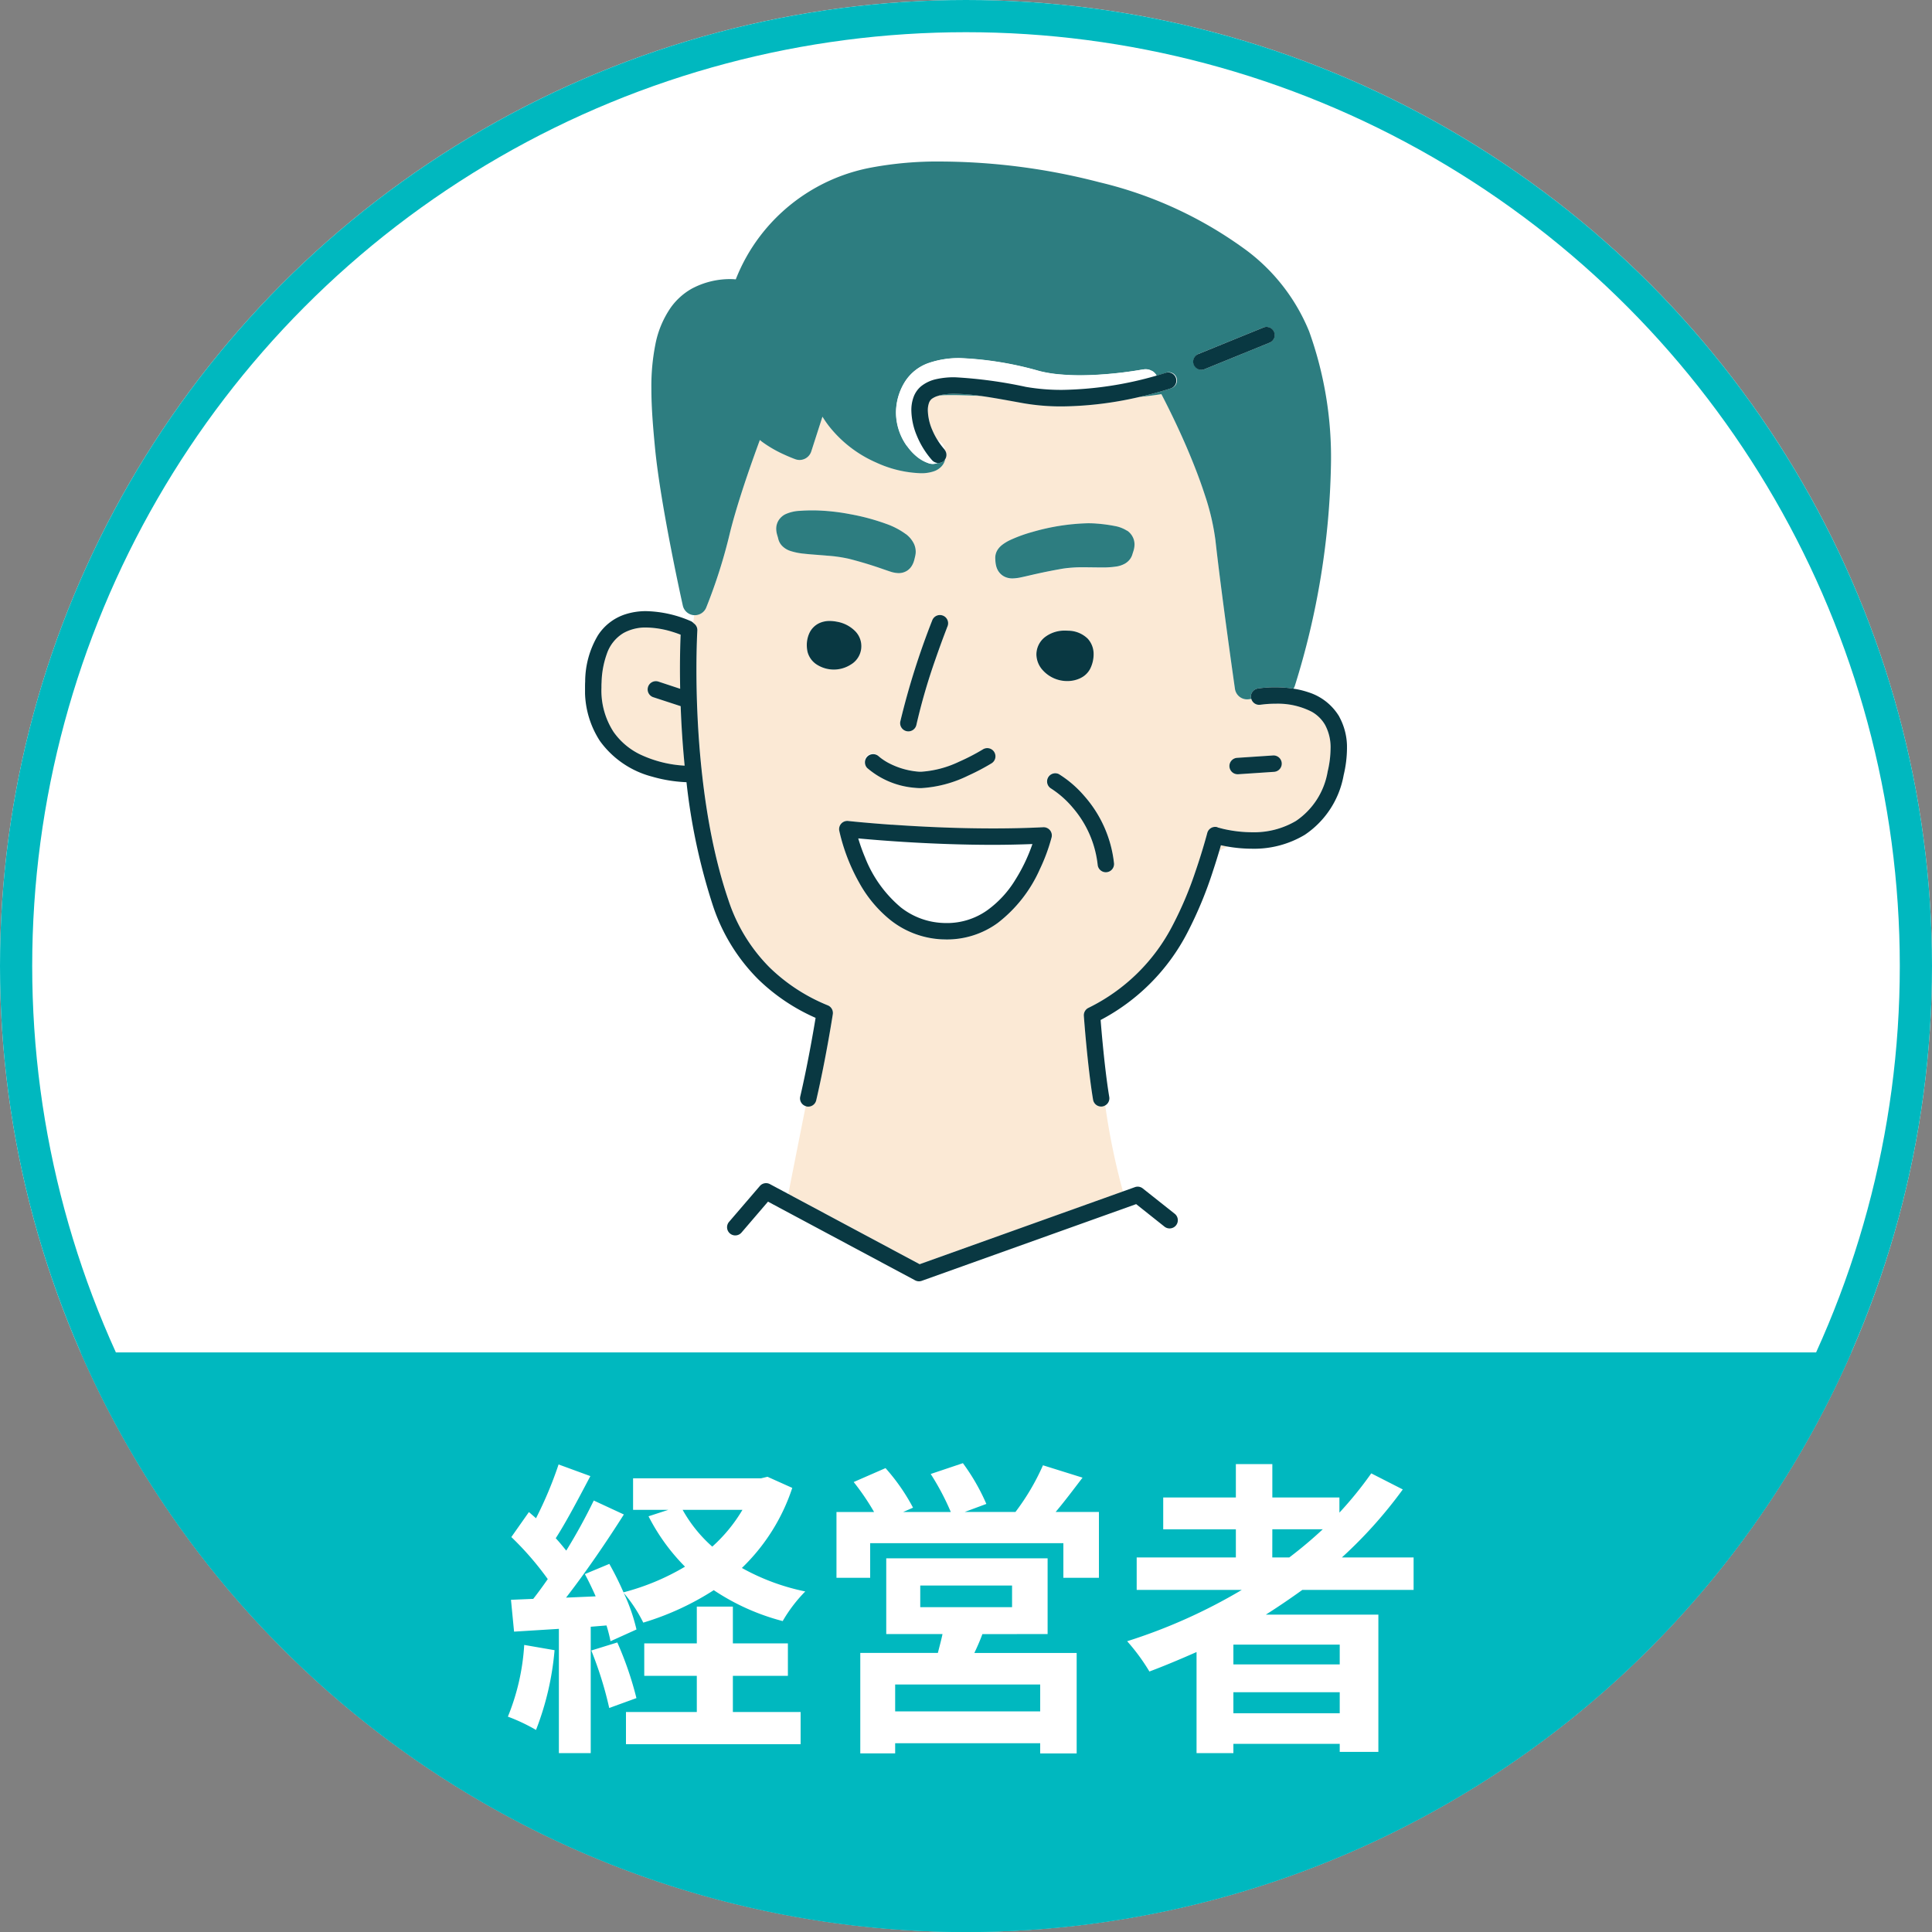
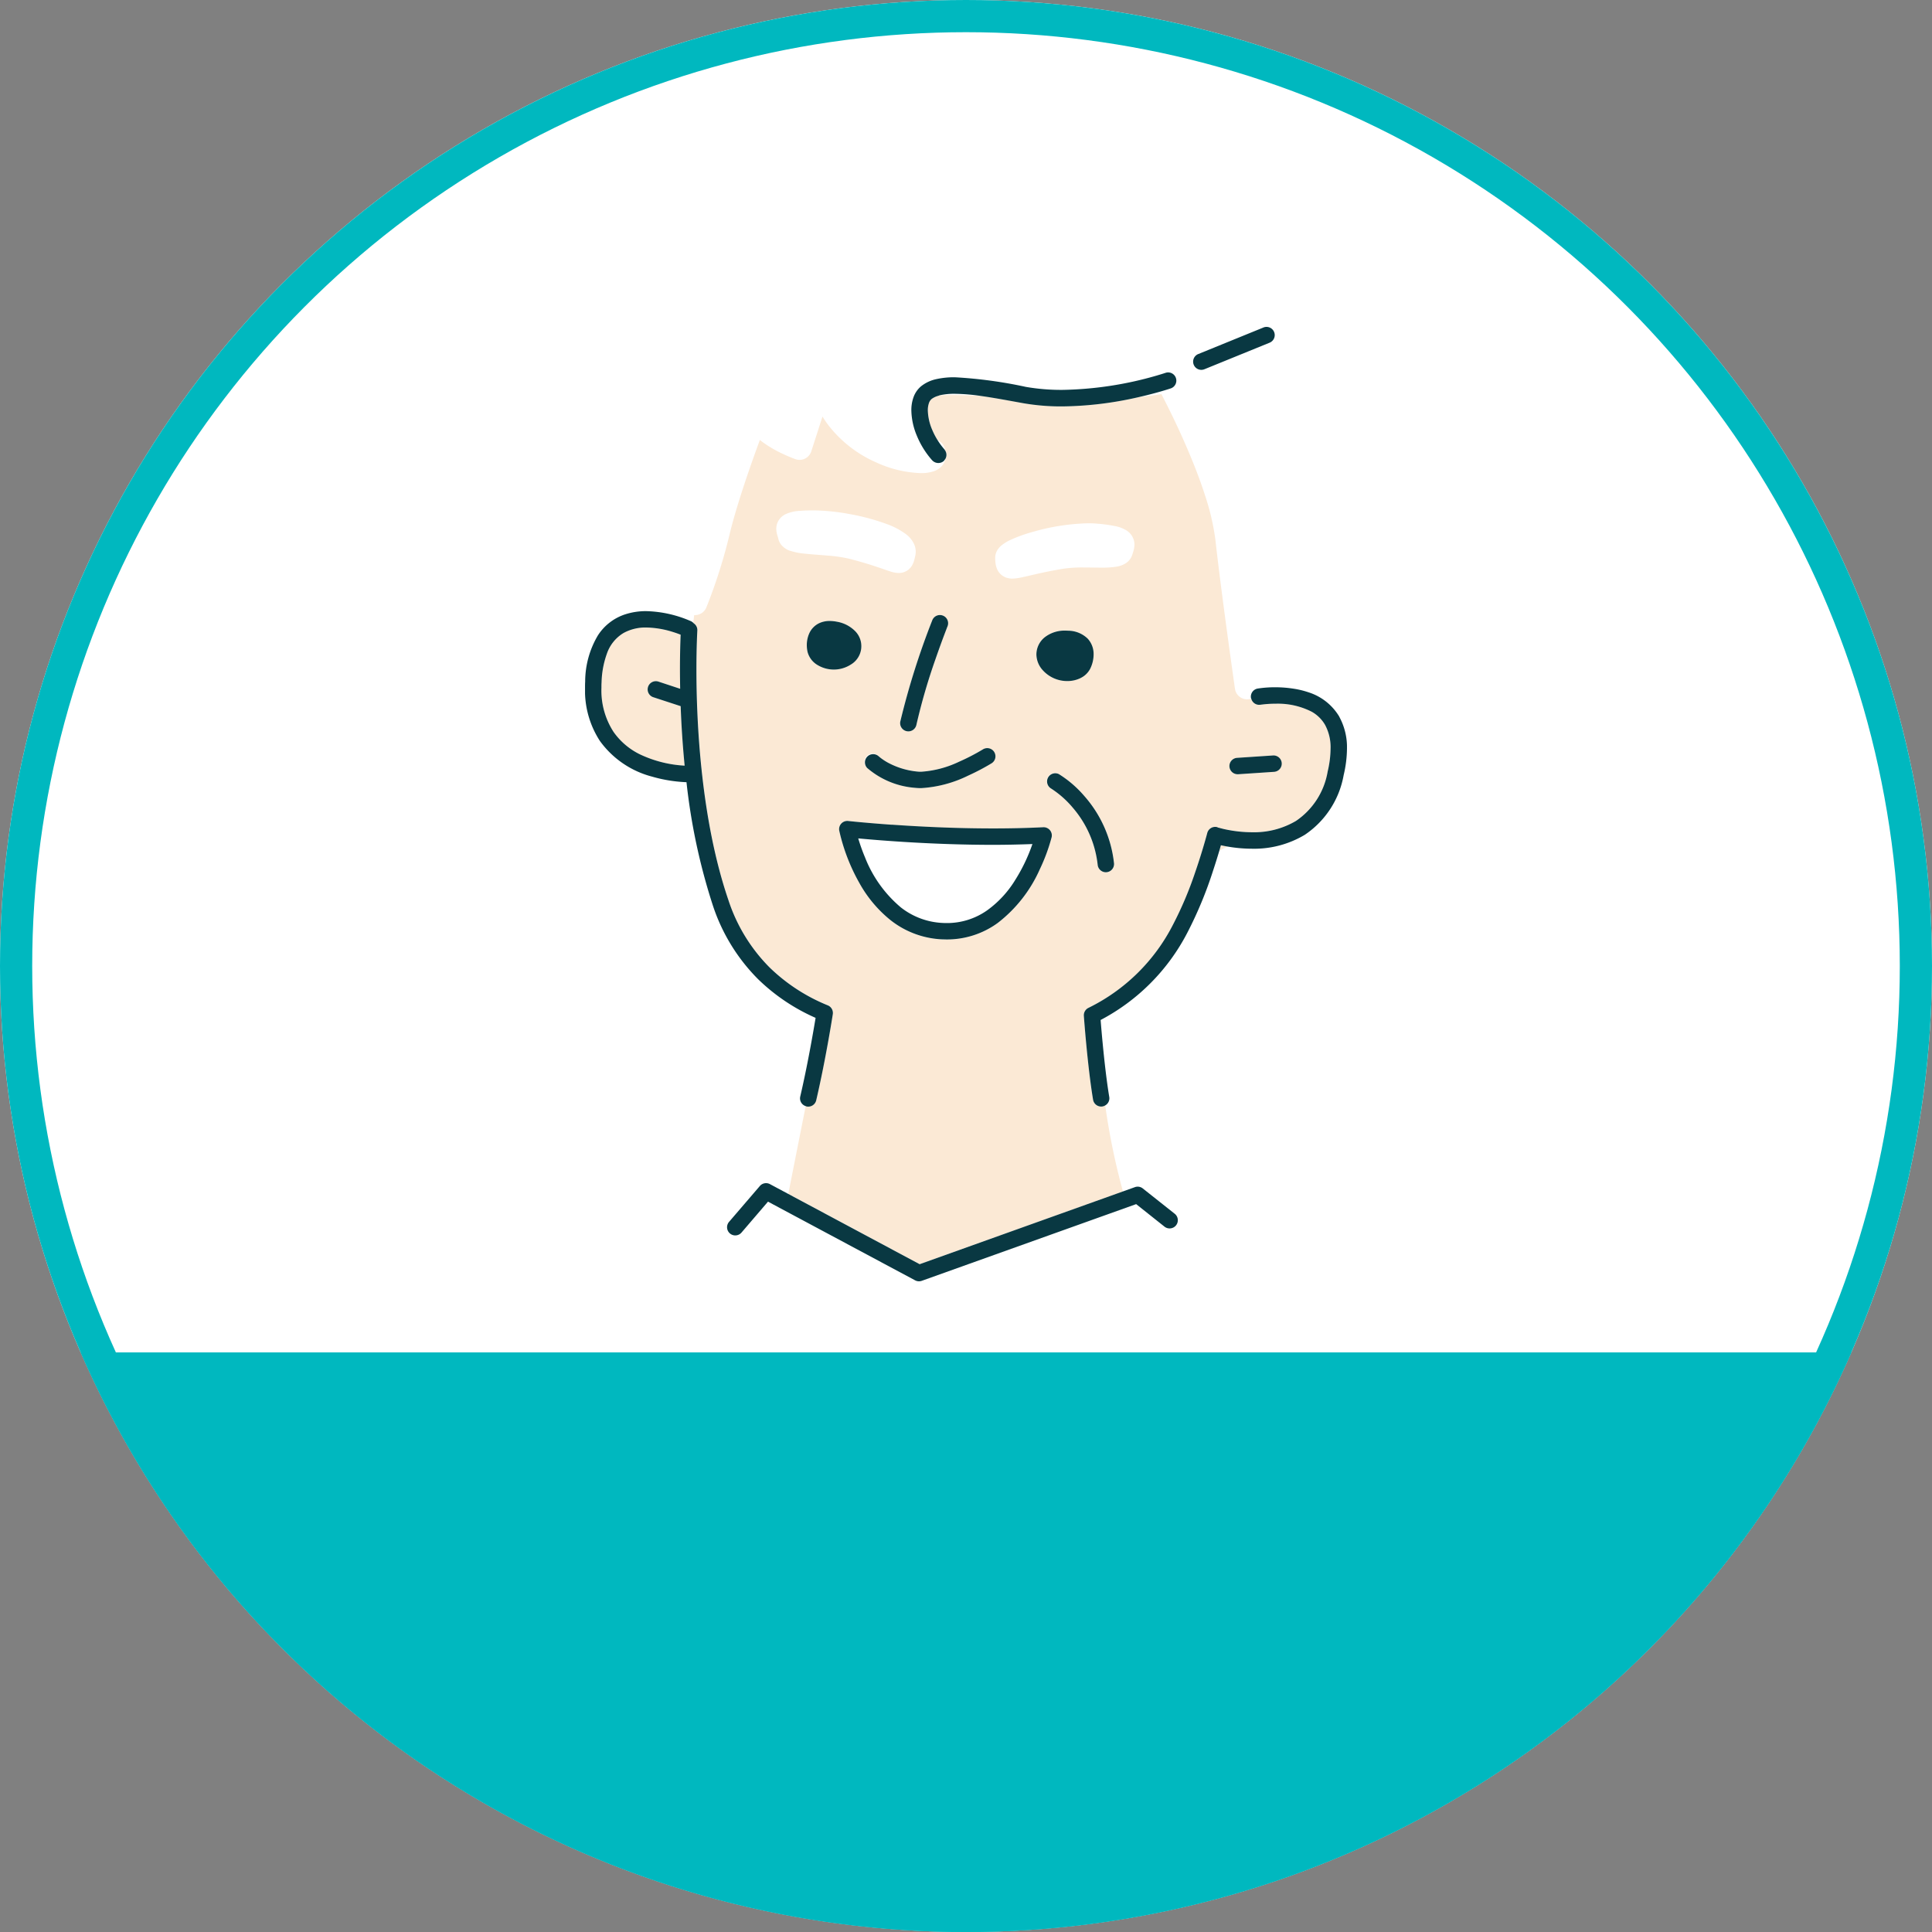
<svg xmlns="http://www.w3.org/2000/svg" width="150" height="150" viewBox="0 0 150 150">
  <rect x="0" y="0" width="150" height="150" fill="#808080" stroke="none" />
  <defs>
    <clipPath id="clip-path">
      <rect id="長方形_10937" data-name="長方形 10937" width="150" height="45" transform="translate(625 1053)" fill="#fff" />
    </clipPath>
    <clipPath id="clip-path-2">
      <rect id="長方形_10707" data-name="長方形 10707" width="59.157" height="86.943" fill="none" />
    </clipPath>
  </defs>
  <g id="グループ_13077" data-name="グループ 13077" transform="translate(-625 -8837)">
    <g id="楕円形_69" data-name="楕円形 69" transform="translate(625 8837)" fill="#fff" stroke="#00b8bf" stroke-width="2.5">
      <circle cx="75" cy="75" r="75" stroke="none" />
      <circle cx="75" cy="75" r="73.75" fill="none" />
    </g>
    <g id="マスクグループ_30" data-name="マスクグループ 30" transform="translate(0 7889)" clip-path="url(#clip-path)">
      <path id="パス_19462" data-name="パス 19462" d="M75,0A75,75,0,1,1,0,75,75,75,0,0,1,75,0Z" transform="translate(625 948)" fill="#00b8bf" />
    </g>
-     <path id="パス_19485" data-name="パス 19485" d="M1.7-6.288A17.45,17.45,0,0,1,.432-.72,14.107,14.107,0,0,1,2.616.312,22.189,22.189,0,0,0,4.056-5.88Zm5.208.432A28.4,28.4,0,0,1,8.3-1.392l2.112-.768A26.461,26.461,0,0,0,8.928-6.48ZM17.9-3.888h4.272v-2.52H17.9V-9.264H15.1v2.856h-4.08v2.52H15.1V-1.08H9.6v2.5H23.16v-2.5H17.9Zm.744-12.888A12.137,12.137,0,0,1,16.3-13.92a10.871,10.871,0,0,1-2.3-2.856Zm1.944-2.568-.5.12H10.152v2.448h2.736l-1.536.5a15.557,15.557,0,0,0,2.832,3.912,18.4,18.4,0,0,1-4.776,1.992,23.665,23.665,0,0,0-1.1-2.208l-1.9.792c.288.528.576,1.128.84,1.728l-2.3.1c1.512-1.944,3.168-4.368,4.488-6.456L7.1-17.5a43.524,43.524,0,0,1-2.136,3.888c-.24-.288-.5-.624-.816-.96.864-1.344,1.824-3.192,2.688-4.824L4.368-20.3a30.424,30.424,0,0,1-1.752,4.176c-.192-.168-.384-.336-.552-.48L.7-14.664A23.551,23.551,0,0,1,3.528-11.4c-.384.552-.768,1.08-1.128,1.536L.672-9.792.912-7.32l3.48-.216V2.112H6.864V-7.7l1.224-.1A11.506,11.506,0,0,1,8.4-6.576l2.016-.912a14.328,14.328,0,0,0-.984-2.832,11.188,11.188,0,0,1,1.512,2.3,21.52,21.52,0,0,0,5.472-2.52,17.582,17.582,0,0,0,5.352,2.4,11.463,11.463,0,0,1,1.752-2.3,17.128,17.128,0,0,1-4.92-1.824,15.234,15.234,0,0,0,3.912-6.216ZM41.76-1.128H30.5V-3.216H41.76ZM32.448-10.9h7.128v1.68H32.448Zm9.888,3.768v-5.88H29.808v5.88h4.368c-.1.48-.24.984-.36,1.464H27.792v7.8H30.5V1.344H41.76v.792h2.832v-7.8H36.648c.216-.456.432-.936.624-1.464Zm.624-9.48c.672-.792,1.392-1.752,2.088-2.664l-3.072-.96a17.95,17.95,0,0,1-2.136,3.624H35.9l1.68-.624A16.148,16.148,0,0,0,35.76-20.4l-2.5.84a19.594,19.594,0,0,1,1.56,2.952h-3.7l.768-.336a15.5,15.5,0,0,0-2.136-3.072l-2.472,1.08a18.942,18.942,0,0,1,1.584,2.328H25.944V-11.5H28.56v-2.688h15V-11.5h2.76v-5.112Zm16.824,1.344H63.7A32.774,32.774,0,0,1,61.1-13.08h-1.32ZM65.016-4.776H56.76V-6.312h8.256ZM56.76-.984V-2.616h8.256V-.984ZM70.752-10.56v-2.52H65.184a35.1,35.1,0,0,0,4.728-5.28l-2.448-1.248a29.228,29.228,0,0,1-2.472,3.048v-1.176H59.784v-2.592H56.952v2.592h-5.64v2.472h5.64v2.184h-7.7v2.52h8.16a42.524,42.524,0,0,1-8.9,3.984,15.531,15.531,0,0,1,1.728,2.352C51.456-4.68,52.7-5.208,53.9-5.736V2.112H56.76v-.72h8.256v.624h3V-8.64H59.28c.984-.624,1.9-1.248,2.832-1.92Z" transform="translate(664 8971)" fill="#fff" />
    <g id="グループ_13072" data-name="グループ 13072" transform="translate(670.422 8849.541)">
      <g id="グループ_12484" data-name="グループ 12484" clip-path="url(#clip-path-2)">
        <path id="パス_18710" data-name="パス 18710" d="M32.573,41.107h0ZM58.182,54.03a2.748,2.748,0,0,0-1.029-1.017,5.771,5.771,0,0,0-2.811-.627,8.033,8.033,0,0,0-1.161.08l-.015,0a.63.63,0,0,1-.708-.452l-.2.027a.955.955,0,0,1-1.072-.812c0-.005-1.031-7.179-1.517-11.552a18.491,18.491,0,0,0-.823-3.51c-.4-1.25-.908-2.528-1.412-3.695-.774-1.8-1.545-3.321-1.959-4.117q-.826.135-1.708.218a27.646,27.646,0,0,1-5.994.726,17.365,17.365,0,0,1-3.037-.252c-1.066-.192-2.191-.407-3.237-.554-.905-.041-1.7-.069-2.328-.069-.3,0-.559.006-.768.019-.1.007-.178.024-.264.038a1.5,1.5,0,0,0-.5.242.711.711,0,0,0-.208.314,1.707,1.707,0,0,0-.088.577,4.069,4.069,0,0,0,.34,1.505,5.51,5.51,0,0,0,.435.831.952.952,0,0,1,.556.757.623.623,0,0,1,.025.68,1.158,1.158,0,0,1-.073.235,1.214,1.214,0,0,1-.24.359,1.465,1.465,0,0,1-.544.347,3,3,0,0,1-1.047.159,8.948,8.948,0,0,1-3.47-.835,9.519,9.519,0,0,1-3.675-2.844,8.2,8.2,0,0,1-.489-.712l-.869,2.7a.955.955,0,0,1-1.227.608c-.02-.007-.385-.136-.886-.367a9.485,9.485,0,0,1-1.722-1l-.156-.126c-.152.41-.32.873-.5,1.38-.622,1.749-1.359,3.963-1.808,5.766a41.189,41.189,0,0,1-1.858,5.883.955.955,0,0,1-.933.568c-.027.218-.052.42-.071.595l.054.043a.628.628,0,0,1,.267.544s0,.068-.011.2-.015.34-.024.6c-.018.524-.036,1.284-.036,2.223,0,4.1.345,11.645,2.473,17.894a13.217,13.217,0,0,0,3.207,5.249,14.033,14.033,0,0,0,4.519,2.94.638.638,0,0,1,.384.685c0,.008-.53,3.435-1.288,6.685a.637.637,0,0,1-.765.476l-.05-.023c-.564,2.833-1.123,5.66-1.352,6.821l10.2,5.456L42.49,90.26a52.906,52.906,0,0,1-1.376-6.679.625.625,0,0,1-.943-.444c-.437-2.625-.715-6.5-.716-6.511A.636.636,0,0,1,39.819,76a14.548,14.548,0,0,0,6.549-6.441,28.054,28.054,0,0,0,1.729-4.08c.457-1.322.773-2.44.889-2.866.033-.122.05-.185.05-.185a.636.636,0,0,1,.776-.457l.072.035.024,0,.007,0,.034.01c.031.009.079.023.143.04.127.033.315.078.55.124a9.979,9.979,0,0,0,1.863.182,6.384,6.384,0,0,0,3.418-.88,5.789,5.789,0,0,0,2.465-3.844,7.927,7.927,0,0,0,.224-1.766,3.652,3.652,0,0,0-.427-1.848M29.759,56.891a16.421,16.421,0,0,0,1.824-.94l.027-.017a.637.637,0,0,1,.675,1.08,17.277,17.277,0,0,1-1.815.955,9.491,9.491,0,0,1-3.657.971,4.253,4.253,0,0,1-.46-.024,6.453,6.453,0,0,1-3.725-1.545.637.637,0,1,1,.9-.9l.025.023c.025.022.067.058.125.1a4.351,4.351,0,0,0,.545.356,6.038,6.038,0,0,0,2.27.7,2.834,2.834,0,0,0,.319.017,8.025,8.025,0,0,0,2.947-.775m-2.07-10.986h0a.637.637,0,0,1,1.184.471s-.025.064-.073.185-.117.3-.2.527c-.17.452-.4,1.091-.662,1.837a46.574,46.574,0,0,0-1.483,5.106.637.637,0,0,1-1.246-.267,59.32,59.32,0,0,1,2.482-7.86M16.644,40.519A1.556,1.556,0,0,1,16,40.1a1.182,1.182,0,0,1-.276-.552h0c-.006-.034-.027-.1-.061-.214a1.821,1.821,0,0,1-.088-.524,1.249,1.249,0,0,1,.189-.664,1.325,1.325,0,0,1,.519-.465,3.013,3.013,0,0,1,1.14-.265c.3-.024.648-.036,1.075-.036a16.251,16.251,0,0,1,2.808.294,16.886,16.886,0,0,1,2.845.767,5.785,5.785,0,0,1,1.483.779,2.092,2.092,0,0,1,.626.747,1.47,1.47,0,0,1,.141.624,1.419,1.419,0,0,1-.033.3v0c-.027.12-.05.23-.085.353a1.638,1.638,0,0,1-.192.45,1.19,1.19,0,0,1-.364.365,1.205,1.205,0,0,1-.648.182,2.211,2.211,0,0,1-.667-.125c-.2-.062-.413-.139-.687-.234-.543-.188-1.317-.445-2.475-.745a11.059,11.059,0,0,0-1.694-.248c-.631-.055-1.277-.092-1.843-.157a4.861,4.861,0,0,1-1.065-.219m2.129,8.865A1.661,1.661,0,0,1,18,48.366h0a2.378,2.378,0,0,1-.057-.522,2.2,2.2,0,0,1,.188-.912,1.6,1.6,0,0,1,.757-.787,1.9,1.9,0,0,1,.836-.178,2.947,2.947,0,0,1,.565.059,2.609,2.609,0,0,1,1.37.687,1.728,1.728,0,0,1,.521,1.212,1.71,1.71,0,0,1-.824,1.429,2.44,2.44,0,0,1-2.582.031m18.18,13.385a14.278,14.278,0,0,1-.915,2.476,10.765,10.765,0,0,1-3.267,4.169A6.688,6.688,0,0,1,28.809,70.7c-.1,0-.2,0-.307-.006a6.943,6.943,0,0,1-4.033-1.477,9.759,9.759,0,0,1-2.44-2.9,14.774,14.774,0,0,1-1.559-4.067.636.636,0,0,1,.7-.754l.234.024c.154.016.383.039.676.066.586.055,1.431.128,2.464.2,2.065.146,4.88.292,7.869.292,1.281,0,2.594-.027,3.894-.092a.637.637,0,0,1,.651.786M35.768,48.558a1.718,1.718,0,0,1,.647-1.329,2.493,2.493,0,0,1,1.6-.517c.073,0,.148,0,.224.007a2.195,2.195,0,0,1,1.517.62,1.768,1.768,0,0,1,.455,1.224,2.523,2.523,0,0,1-.28,1.135h0a1.647,1.647,0,0,1-.758.708,2.324,2.324,0,0,1-1.011.221,2.547,2.547,0,0,1-1.89-.826,1.856,1.856,0,0,1-.507-1.245m5.469,16.924a.637.637,0,0,1-.7-.562,8.14,8.14,0,0,0-1.972-4.5,7.478,7.478,0,0,0-1.677-1.464.637.637,0,0,1,.633-1.105,8.562,8.562,0,0,1,1.958,1.68A9.424,9.424,0,0,1,41.8,64.779a.637.637,0,0,1-.562.7M43.3,40.552c-.036.117-.065.2-.082.255h0a1.2,1.2,0,0,1-.272.478,1.322,1.322,0,0,1-.349.266,2.015,2.015,0,0,1-.611.2,7.213,7.213,0,0,1-1.2.074c-.424,0-.877-.012-1.326-.012a10.206,10.206,0,0,0-1.619.1c-.843.141-1.506.279-2.034.4s-.92.215-1.249.282a3.37,3.37,0,0,1-.65.082,1.45,1.45,0,0,1-.5-.084,1.207,1.207,0,0,1-.531-.387,1.278,1.278,0,0,1-.187-.334,1.7,1.7,0,0,1-.09-.363,3.747,3.747,0,0,1-.03-.382h0v0h0V41.06a1.157,1.157,0,0,1,.212-.659,1.564,1.564,0,0,1,.306-.324,3.328,3.328,0,0,1,.645-.393,11.089,11.089,0,0,1,1.716-.624,16.941,16.941,0,0,1,4.333-.679c.228,0,.451.008.669.027a11.81,11.81,0,0,1,1.391.185,2.6,2.6,0,0,1,.965.371,1.336,1.336,0,0,1,.5.643,1.3,1.3,0,0,1,.075.435,1.763,1.763,0,0,1-.084.509M54.217,57.68l-2.787.185a.637.637,0,0,1-.085-1.271l2.787-.186a.637.637,0,0,1,.085,1.271m-4.253,6.148a4.183,4.183,0,0,1,.68-.348c-.207-.035-.394-.071-.548-.106-.039.134-.082.283-.132.454M36.885,58.96ZM6.03,51.888a.637.637,0,1,1,.4-1.211l1.691.554c-.01-.538-.015-1.046-.016-1.506,0-1.258.031-2.192.053-2.693-.156-.061-.366-.139-.623-.218a7.21,7.21,0,0,0-2.052-.337,3.51,3.51,0,0,0-1.762.415,3,3,0,0,0-1.3,1.617,7.1,7.1,0,0,0-.41,2.22h0Q2,50.944,2,51.151a5.9,5.9,0,0,0,.937,3.419,5.383,5.383,0,0,0,2.128,1.787,9.211,9.211,0,0,0,3.4.844c-.163-1.657-.259-3.223-.309-4.618Z" transform="translate(-0.726 -10.295)" fill="#fbe9d5" />
-         <path id="パス_18711" data-name="パス 18711" d="M59.133,13.136a14.869,14.869,0,0,0-4.755-6.175A31.521,31.521,0,0,0,42.87,1.609,49.654,49.654,0,0,0,30.609,0a27.926,27.926,0,0,0-5.451.468A14.092,14.092,0,0,0,16.5,5.823a13.921,13.921,0,0,0-1.859,3.323c-.092,0-.192-.016-.283-.016a6.3,6.3,0,0,0-3.149.748,5.085,5.085,0,0,0-1.6,1.436,7.543,7.543,0,0,0-1.222,2.941,16.608,16.608,0,0,0-.3,3.359c0,1.563.142,3.144.277,4.567.221,2.317.762,5.374,1.247,7.871s.916,4.419.917,4.425a.959.959,0,0,0,.841.743l.035,0a.953.953,0,0,0,.932-.567A41.087,41.087,0,0,0,14.2,28.768c.45-1.8,1.187-4.017,1.809-5.766.18-.508.349-.97.5-1.381l.156.127a9.461,9.461,0,0,0,1.723,1c.5.231.866.361.885.368A.956.956,0,0,0,20.5,22.51l.869-2.7a8.468,8.468,0,0,0,.49.713,9.5,9.5,0,0,0,3.675,2.844A8.938,8.938,0,0,0,29,24.2a3,3,0,0,0,1.048-.159,1.468,1.468,0,0,0,.544-.348,1.218,1.218,0,0,0,.24-.359A1.112,1.112,0,0,0,30.9,23.1l-.113.152a.631.631,0,0,1-.489.154.949.949,0,0,1-.657.034,2.971,2.971,0,0,1-.972-.544,4.149,4.149,0,0,1-.682-.729l-.113-.143a4.5,4.5,0,0,1-.8-2.534,4.556,4.556,0,0,1,.667-2.343,3.561,3.561,0,0,1,1.9-1.508,7.172,7.172,0,0,1,2.446-.369,26.107,26.107,0,0,1,6.133,1.007,10.2,10.2,0,0,0,1.7.266c.462.038.937.059,1.413.059.535,0,1.066-.022,1.571-.054a30.826,30.826,0,0,0,3.354-.4l.023,0a.959.959,0,0,1,1.018.487c.336-.1.566-.171.651-.2L48,16.412a.637.637,0,1,1,.414,1.2c-.017,0-.968.331-2.438.666q.882-.084,1.708-.218c.415.795,1.185,2.321,1.959,4.116.5,1.168,1.006,2.445,1.411,3.7a18.5,18.5,0,0,1,.824,3.509c.486,4.374,1.516,11.548,1.517,11.553a.954.954,0,0,0,1.072.811l.2-.027-.027-.069a.637.637,0,0,1,.521-.735,8.979,8.979,0,0,1,1.39-.1,9.115,9.115,0,0,1,1.385.11.982.982,0,0,0,.1-.192,60.891,60.891,0,0,0,2.813-17.179,28.91,28.91,0,0,0-1.713-10.421m-3.066.937L51.05,16.117a.637.637,0,1,1-.48-1.18l5.018-2.044a.637.637,0,1,1,.48,1.18M30.516,18.136c-.065.015-.111.037-.168.055a2.651,2.651,0,0,1,.264-.038c.21-.013.469-.02.768-.02.627,0,1.423.029,2.328.069a15.243,15.243,0,0,0-2.061-.175,5.058,5.058,0,0,0-1.131.108M27.84,28.925a5.82,5.82,0,0,0-1.484-.78,16.938,16.938,0,0,0-2.845-.766,16.133,16.133,0,0,0-2.808-.294c-.426,0-.776.011-1.075.035a3.025,3.025,0,0,0-1.14.265,1.327,1.327,0,0,0-.519.466,1.236,1.236,0,0,0-.189.664,1.815,1.815,0,0,0,.088.524c.033.111.054.18.061.215h0a1.194,1.194,0,0,0,.276.552,1.555,1.555,0,0,0,.649.42,4.83,4.83,0,0,0,1.066.219c.566.066,1.211.1,1.843.158a10.981,10.981,0,0,1,1.694.248c1.158.3,1.931.557,2.475.745.273.094.489.171.686.234a2.219,2.219,0,0,0,.667.125,1.209,1.209,0,0,0,.648-.182A1.194,1.194,0,0,0,28.3,31.4a1.627,1.627,0,0,0,.192-.449c.034-.123.058-.234.085-.353v0a1.425,1.425,0,0,0,.033-.305,1.469,1.469,0,0,0-.141-.623,2.086,2.086,0,0,0-.626-.747m17.179-.255a2.608,2.608,0,0,0-.965-.371,11.921,11.921,0,0,0-1.392-.186c-.217-.018-.441-.027-.669-.027a16.931,16.931,0,0,0-4.332.678,11.086,11.086,0,0,0-1.716.624,3.338,3.338,0,0,0-.645.392,1.585,1.585,0,0,0-.306.325,1.156,1.156,0,0,0-.212.659v.046h0v.008h0v0c.006.125.011.247.031.382a1.7,1.7,0,0,0,.09.364,1.278,1.278,0,0,0,.187.334,1.2,1.2,0,0,0,.531.387,1.42,1.42,0,0,0,.5.084,3.327,3.327,0,0,0,.65-.081c.329-.067.719-.164,1.249-.282s1.191-.254,2.033-.4a10.216,10.216,0,0,1,1.619-.1c.449,0,.9.011,1.326.011a7.146,7.146,0,0,0,1.2-.073,2.015,2.015,0,0,0,.611-.2,1.333,1.333,0,0,0,.348-.266,1.189,1.189,0,0,0,.272-.478h0c.016-.057.045-.138.081-.255a1.724,1.724,0,0,0,.084-.509,1.284,1.284,0,0,0-.074-.436,1.331,1.331,0,0,0-.5-.642" transform="translate(-2.936 0)" fill="#2d7d80" />
        <path id="パス_18712" data-name="パス 18712" d="M56.106,24.956a.948.948,0,0,0-.66-.117l-.023,0a30.727,30.727,0,0,1-3.354.4c-.506.033-1.036.055-1.571.054-.476,0-.952-.02-1.413-.059a10.2,10.2,0,0,1-1.7-.266,26.075,26.075,0,0,0-6.133-1.008,7.172,7.172,0,0,0-2.446.37,3.558,3.558,0,0,0-1.9,1.508,4.561,4.561,0,0,0-.667,2.343,4.5,4.5,0,0,0,.8,2.534l.113.142a4.126,4.126,0,0,0,.682.729,2.973,2.973,0,0,0,.972.545.949.949,0,0,0,.657-.035.631.631,0,0,1-.411-.2,6.719,6.719,0,0,1-1.178-1.882,5.3,5.3,0,0,1-.438-1.994,2.943,2.943,0,0,1,.166-1.017,1.986,1.986,0,0,1,.587-.854,2.869,2.869,0,0,1,1.2-.558,6.29,6.29,0,0,1,1.421-.141,34.8,34.8,0,0,1,5.522.748,16.06,16.06,0,0,0,2.813.232,27.886,27.886,0,0,0,7.329-1.11.95.95,0,0,0-.358-.371M39.478,30.362a5.162,5.162,0,0,0,.517.689l.039.067a.952.952,0,0,0-.556-.756M33.3,61.255a14.2,14.2,0,0,0,.526,1.471,9.657,9.657,0,0,0,2.782,3.886,5.661,5.661,0,0,0,3.307,1.211c.086,0,.17.005.254.005a5.391,5.391,0,0,0,3.137-.985,8.133,8.133,0,0,0,2.128-2.271,13.47,13.47,0,0,0,1.391-2.878c-1.026.038-2.051.061-3.055.061-4.562,0-8.7-.334-10.469-.5" transform="translate(-12.089 -8.701)" fill="#fff" />
        <path id="パス_18713" data-name="パス 18713" d="M58.562,50.424a4.289,4.289,0,0,0-2.387-1.892A6.692,6.692,0,0,0,55,48.248a9.179,9.179,0,0,0-1.385-.109,8.794,8.794,0,0,0-1.39.1.637.637,0,0,0-.521.735l.027.069a.631.631,0,0,0,.709.451l.015,0a8.338,8.338,0,0,1,1.161-.078,5.77,5.77,0,0,1,2.811.627,2.753,2.753,0,0,1,1.029,1.017,3.652,3.652,0,0,1,.427,1.848,7.918,7.918,0,0,1-.224,1.766A5.787,5.787,0,0,1,55.2,58.515a6.389,6.389,0,0,1-3.418.88,9.978,9.978,0,0,1-1.863-.182c-.236-.045-.424-.09-.55-.124l-.143-.039-.034-.01-.006,0-.024,0L49.085,59a.636.636,0,0,0-.776.455s-.017.063-.05.186c-.116.426-.432,1.544-.889,2.866a28.039,28.039,0,0,1-1.729,4.079,14.541,14.541,0,0,1-6.549,6.441.638.638,0,0,0-.364.622c0,.01.279,3.886.716,6.511a.637.637,0,0,0,.733.524.618.618,0,0,0,.21-.08.633.633,0,0,0,.314-.653c-.21-1.26-.387-2.865-.51-4.148-.062-.641-.11-1.2-.143-1.605-.006-.084-.012-.157-.018-.226A15.919,15.919,0,0,0,46.76,67.2a31,31,0,0,0,2.007-4.841c.19-.573.347-1.085.471-1.5.05-.17.093-.319.131-.454.155.035.342.071.549.107a11.064,11.064,0,0,0,1.859.162,7.644,7.644,0,0,0,4.1-1.077A7.068,7.068,0,0,0,58.9,54.957a9.152,9.152,0,0,0,.257-2.052,4.917,4.917,0,0,0-.6-2.48M50.7,54.892l2.787-.186a.637.637,0,1,0-.085-1.271l-2.787.185a.637.637,0,0,0,.085,1.271M.011,47.7h0ZM17.9,73.806l-.016.1c-.182,1.1-.619,3.621-1.176,6.011a.632.632,0,0,0,.426.743l.05.022a.636.636,0,0,0,.765-.475c.758-3.251,1.286-6.676,1.288-6.685a.638.638,0,0,0-.384-.685,14.026,14.026,0,0,1-4.519-2.94,13.216,13.216,0,0,1-3.207-5.249C8.994,58.4,8.646,50.853,8.649,46.751c0-.941.018-1.7.036-2.224.008-.262.017-.464.024-.6s.011-.2.01-.2a.624.624,0,0,0-.266-.543L8.4,43.134a.628.628,0,0,0-.152-.113,9.151,9.151,0,0,0-3.493-.792,5.2,5.2,0,0,0-1.606.238A3.986,3.986,0,0,0,1,44.11,7.032,7.032,0,0,0,.011,47.7C0,47.861,0,48.021,0,48.178a7.175,7.175,0,0,0,1.158,4.135,7.246,7.246,0,0,0,4.047,2.764,11.17,11.17,0,0,0,2.672.433,47.476,47.476,0,0,0,2.039,9.545A14.509,14.509,0,0,0,13.433,70.8,15.079,15.079,0,0,0,17.9,73.806M4.339,53.384A5.384,5.384,0,0,1,2.211,51.6a5.9,5.9,0,0,1-.937-3.419c0-.138,0-.278.01-.421h0a7.07,7.07,0,0,1,.41-2.219,3,3,0,0,1,1.3-1.617A3.521,3.521,0,0,1,4.753,43.5,7.231,7.231,0,0,1,6.8,43.84c.257.079.467.156.623.218-.022.5-.053,1.434-.053,2.693,0,.46.006.968.016,1.506L5.7,47.7a.637.637,0,1,0-.4,1.212l2.125.695c.05,1.394.146,2.959.309,4.618a9.237,9.237,0,0,1-3.4-.844M48.114,23.438l5.018-2.044a.637.637,0,1,0-.481-1.179l-5.018,2.044a.637.637,0,1,0,.48,1.179M26.956,30.521a.649.649,0,0,0,.9.05l.114-.153a.624.624,0,0,0-.025-.681l-.039-.066a5.21,5.21,0,0,1-.517-.69,5.547,5.547,0,0,1-.435-.832,4.071,4.071,0,0,1-.34-1.5,1.706,1.706,0,0,1,.088-.578.715.715,0,0,1,.208-.314,1.505,1.505,0,0,1,.5-.241c.057-.018.1-.041.168-.055a5.058,5.058,0,0,1,1.131-.108,15.141,15.141,0,0,1,2.061.175c1.046.148,2.17.362,3.237.554a17.3,17.3,0,0,0,3.037.252A27.646,27.646,0,0,0,43.04,25.6c1.471-.336,2.421-.662,2.439-.666a.637.637,0,0,0-.415-1.205l-.039.013c-.085.029-.315.1-.651.2a27.833,27.833,0,0,1-7.329,1.109,16.121,16.121,0,0,1-2.813-.232,34.952,34.952,0,0,0-5.522-.748,6.363,6.363,0,0,0-1.421.141,2.863,2.863,0,0,0-1.2.559,1.986,1.986,0,0,0-.588.854,2.94,2.94,0,0,0-.166,1.017,5.3,5.3,0,0,0,.438,1.994,6.728,6.728,0,0,0,1.178,1.882M17.275,45.393h0Zm.773,1.018a2.443,2.443,0,0,0,2.582-.031,1.659,1.659,0,0,0,.3-2.641,2.61,2.61,0,0,0-1.37-.688A3,3,0,0,0,19,42.992a1.894,1.894,0,0,0-.836.179,1.6,1.6,0,0,0-.757.786,2.2,2.2,0,0,0-.188.913,2.383,2.383,0,0,0,.057.522,1.665,1.665,0,0,0,.773,1.019m20.4,1.024a1.65,1.65,0,0,0,.758-.708h0a2.518,2.518,0,0,0,.279-1.136,1.76,1.76,0,0,0-.454-1.222,2.192,2.192,0,0,0-1.517-.621c-.076-.005-.151-.007-.224-.007a2.5,2.5,0,0,0-1.6.516,1.72,1.72,0,0,0-.647,1.329,1.852,1.852,0,0,0,.507,1.244,2.549,2.549,0,0,0,1.89.827,2.333,2.333,0,0,0,1.011-.221M24.971,51.549a.638.638,0,0,0,.756-.49,46.657,46.657,0,0,1,1.483-5.106c.258-.745.492-1.385.662-1.836.085-.226.154-.405.2-.527s.073-.186.073-.186a.637.637,0,1,0-1.184-.471,59.27,59.27,0,0,0-2.482,7.859.639.639,0,0,0,.49.757M21.9,54.4a6.442,6.442,0,0,0,3.725,1.546,4.253,4.253,0,0,0,.46.024A9.5,9.5,0,0,0,29.743,55a17.217,17.217,0,0,0,1.815-.954.637.637,0,1,0-.674-1.081l-.028.017a16.394,16.394,0,0,1-1.823.941,8.035,8.035,0,0,1-2.947.775,2.688,2.688,0,0,1-.319-.017,6.017,6.017,0,0,1-2.27-.7,4.34,4.34,0,0,1-.545-.357c-.058-.045-.1-.081-.125-.1L22.8,53.5a.637.637,0,0,0-.9.9Zm1.912,4.412c-1.033-.073-1.878-.147-2.464-.2-.293-.027-.522-.05-.676-.066l-.234-.024a.637.637,0,0,0-.7.754A14.766,14.766,0,0,0,21.3,63.337a9.756,9.756,0,0,0,2.44,2.9,6.956,6.956,0,0,0,4.033,1.476c.1,0,.206.006.307.006a6.688,6.688,0,0,0,3.962-1.281,10.759,10.759,0,0,0,3.267-4.168,14.172,14.172,0,0,0,.915-2.477.636.636,0,0,0-.651-.786c-1.3.065-2.612.092-3.893.092-2.989,0-5.8-.146-7.869-.292m9.534,4.382a8.109,8.109,0,0,1-2.128,2.272,5.4,5.4,0,0,1-3.137.985c-.083,0-.168,0-.254-.006a5.661,5.661,0,0,1-3.307-1.21,9.661,9.661,0,0,1-2.782-3.886,14.2,14.2,0,0,1-.526-1.471c1.773.166,5.907.5,10.469.5,1,0,2.029-.023,3.055-.061a13.464,13.464,0,0,1-1.391,2.877m4.488-5.742a8.146,8.146,0,0,1,1.972,4.5.637.637,0,0,0,1.266-.14,9.426,9.426,0,0,0-2.324-5.246,8.548,8.548,0,0,0-1.958-1.68.636.636,0,0,0-.633,1.1h0a7.5,7.5,0,0,1,1.677,1.464m-1.675-1.463Zm7.146,31.068a.636.636,0,0,0-.612-.1l-.93.333L25.979,92.932l-10.2-5.456-1.424-.761a.637.637,0,0,0-.783.147l-2.391,2.784a.637.637,0,0,0,.967.83h0l2.057-2.4,11.422,6.109a.637.637,0,0,0,.515.038l16.647-5.955,2.2,1.749a.637.637,0,0,0,.794-1Z" transform="translate(0 -7.321)" fill="#093842" />
      </g>
    </g>
  </g>
</svg>